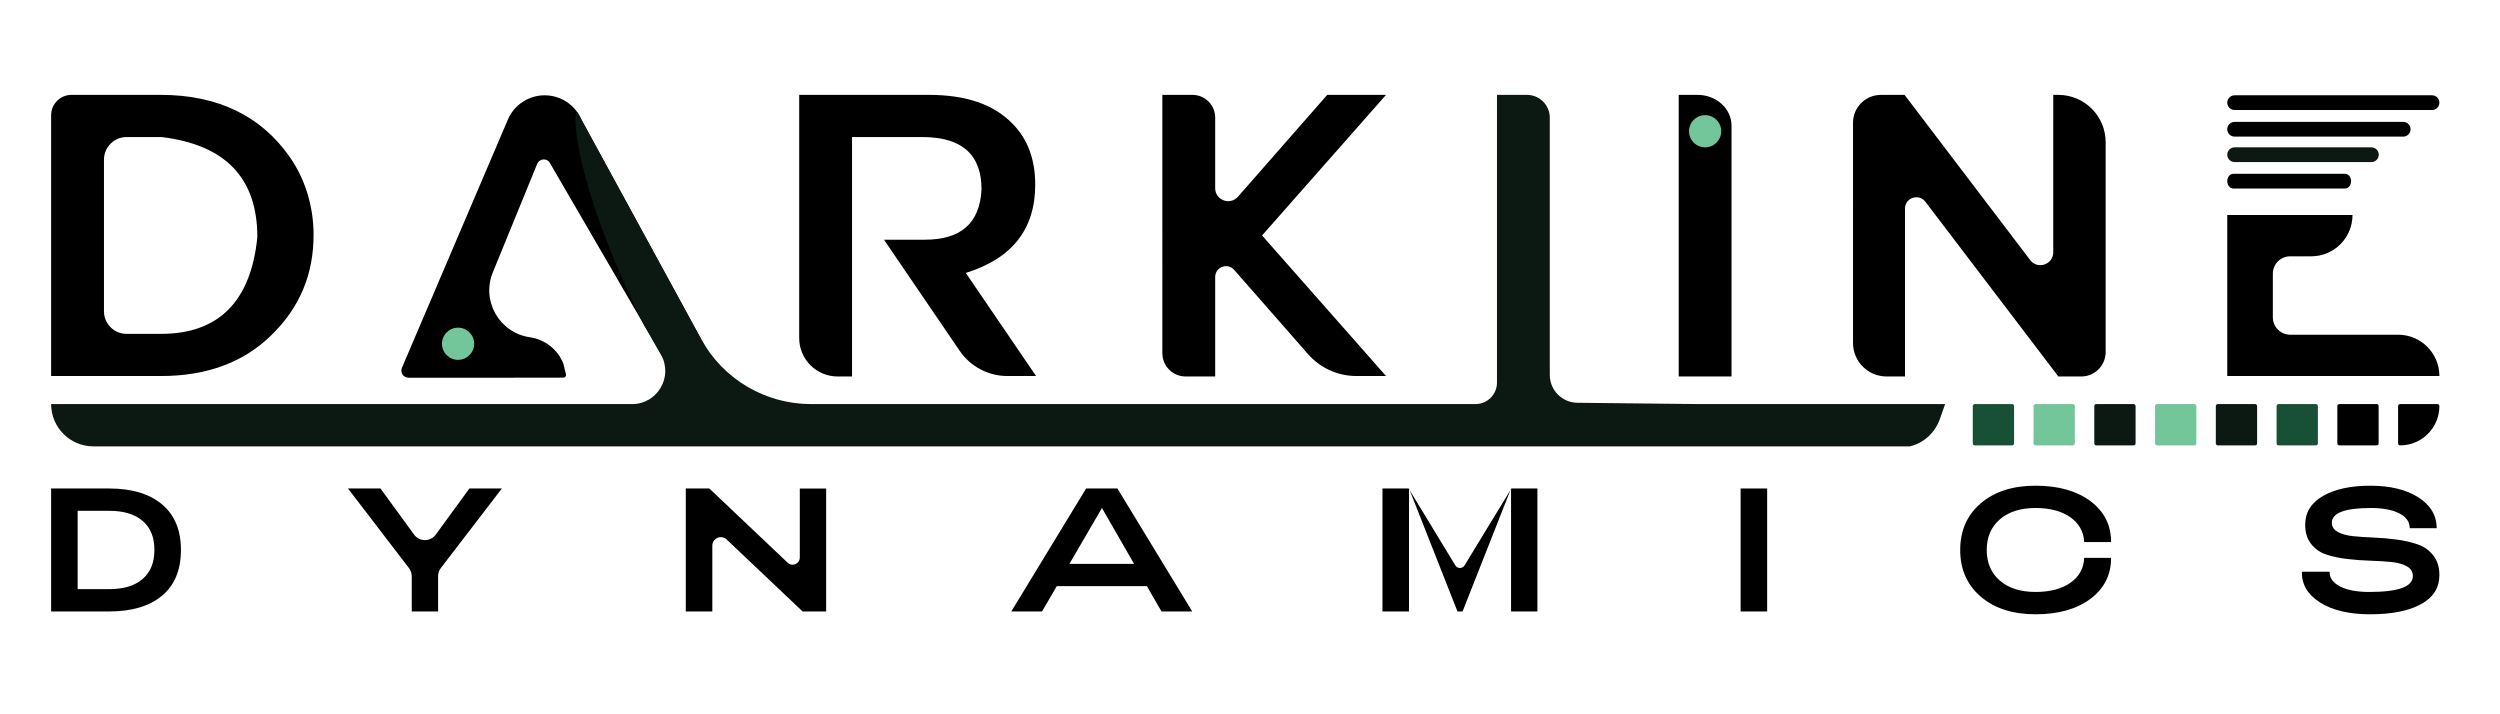
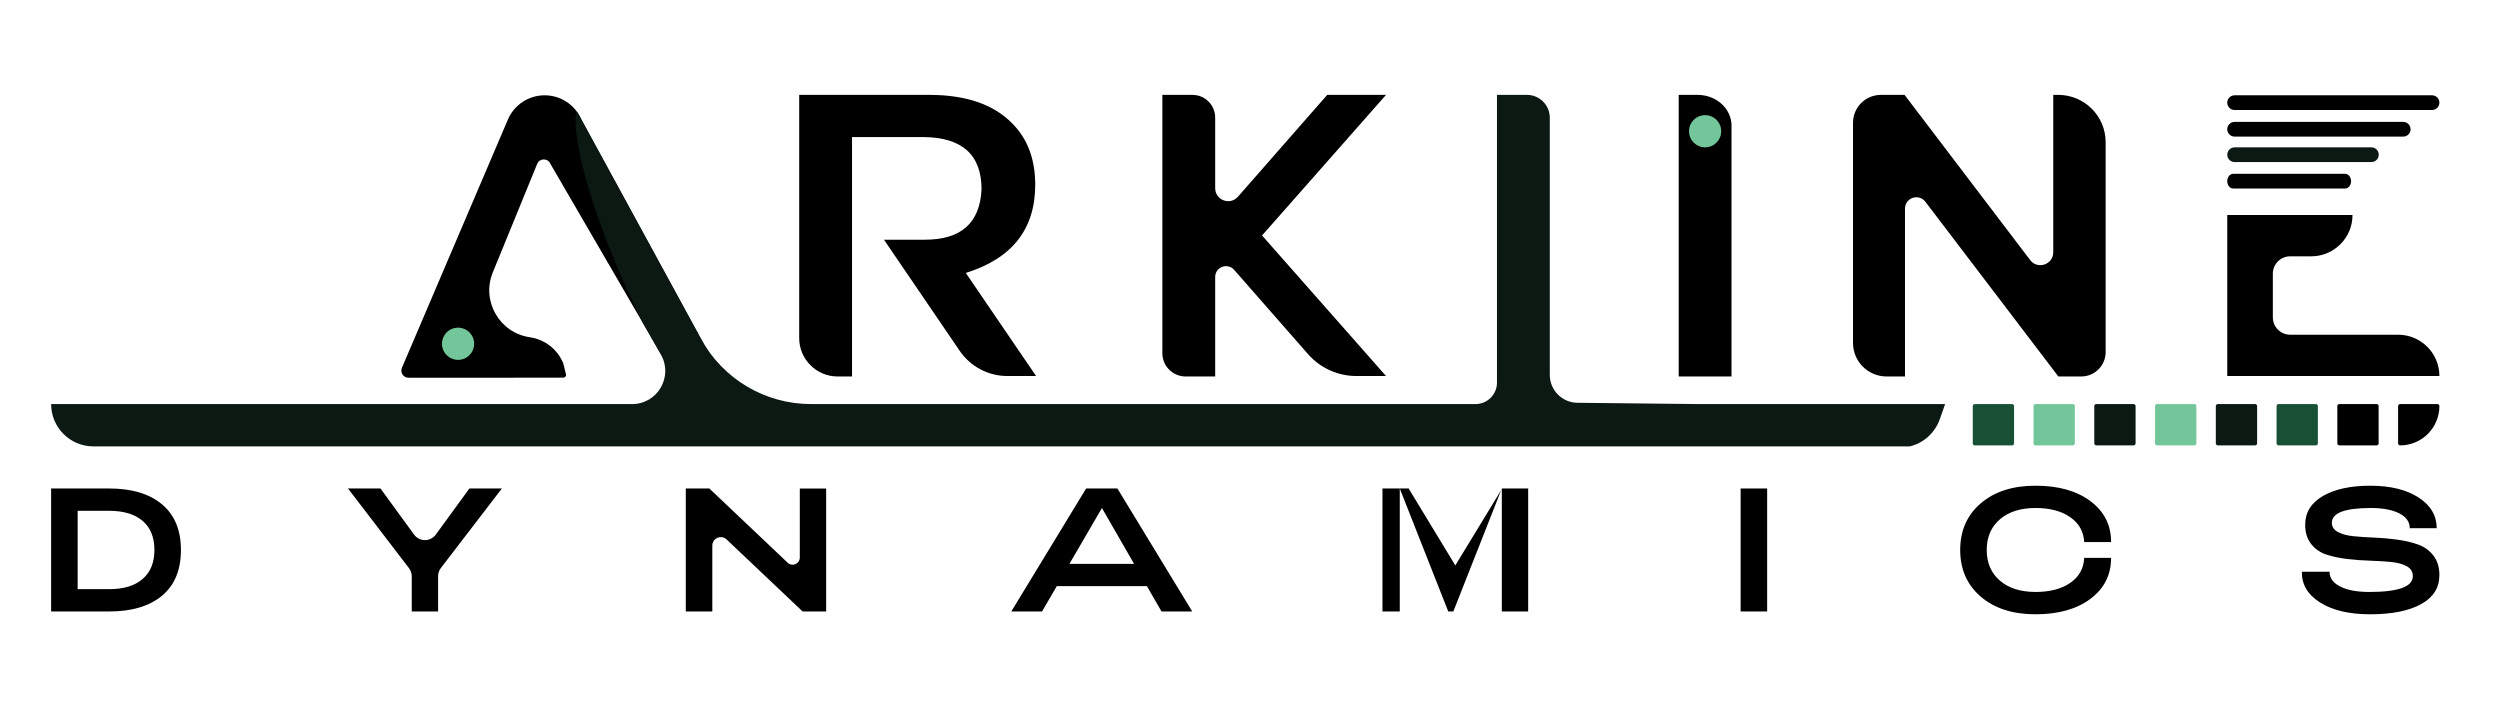
<svg xmlns="http://www.w3.org/2000/svg" version="1.1" id="Layer_1" x="0px" y="0px" width="350px" height="100px" viewBox="0 0 350 100" enable-background="new 0 0 350 100" xml:space="preserve">
  <g>
-     <path d="M7.158,52.644V16.133c0-1.574,1.276-2.85,2.85-2.85h12.537c7.933,0,14.022,2.947,18.037,8.721   c2.185,3.141,3.291,6.914,3.318,10.74c0.036,5.615-1.932,10.32-5.905,14.174c-3.876,3.816-9.065,5.726-15.45,5.726H7.158z    M36.028,33.203c0-8.289-4.476-12.941-13.421-14.016h-4.886c-1.748,0-3.166,1.418-3.166,3.165v21.226   c0,1.748,1.417,3.165,3.166,3.165h4.825C30.598,46.743,35.131,42.207,36.028,33.203" />
    <path d="M95.963,55.466L77.056,22.941c-0.337-0.827-1.509-0.828-1.847-0.002l-6.214,15.193c-1.636,3.996,0.92,8.467,5.193,9.086   c2.097,0.305,3.876,1.697,4.673,3.661l0.375,1.521c0.06,0.238-0.114,0.469-0.36,0.469c-2.493,0.002-5.441,0.012-8.316,0.012H57.187   c-0.715,0-1.199-0.73-0.918-1.389L71.104,16.74c0.879-2.063,2.906-3.399,5.145-3.399c2.245,0,4.272,1.341,5.15,3.405l21.721,39.825   l3.193,5.855C101.769,62.427,97.677,59.674,95.963,55.466" />
    <path d="M141.036,52.644c-2.675,0-5.176-1.323-6.682-3.533l-10.597-15.552h5.726c5.07,0,7.695-2.328,7.933-7.038   c0-4.832-2.683-7.274-8.111-7.333h-10.02v33.519h-2.015c-2.972,0-5.381-2.409-5.381-5.381V13.283h18.191   c5.128,0,9.006,1.311,11.632,3.996c2.146,2.146,3.219,5.008,3.219,8.586c0,6.201-3.219,10.32-9.722,12.345l9.842,14.434H141.036z" />
    <path d="M183.116,49.568l-10.335-11.787c-0.921-1.053-2.655-0.4-2.655,0.998v13.927h-4.14c-1.798,0-3.256-1.458-3.256-3.256V13.283   h4.213c1.759,0,3.183,1.424,3.183,3.183v9.88c0,1.676,2.078,2.458,3.184,1.197l12.502-14.26h8.232l-17.356,19.682l17.356,19.679   h-4.143C187.302,52.644,184.83,51.523,183.116,49.568" />
    <path d="M242.414,17.602v35.104h-7.396V13.283h2.654C240.291,13.283,242.414,15.217,242.414,17.602" />
    <path d="M288.17,52.706l-18.616-24.46c-0.921-1.211-2.854-0.56-2.854,0.962v23.498h-2.581c-2.594,0-4.696-2.102-4.696-4.696V17.185   c0-2.155,1.747-3.901,3.901-3.901h3.315l17.586,23.125c1.043,1.372,3.231,0.635,3.231-1.088V13.283h0.707   c3.661,0,6.628,2.967,6.628,6.628v29.38c0,1.887-1.529,3.415-3.415,3.415H288.17z" />
    <path d="M341.516,14.371L341.516,14.371c0-0.569-0.462-1.03-1.031-1.03h-27.637c-0.57,0-1.032,0.461-1.032,1.03   c0,0.57,0.462,1.032,1.032,1.032h27.637C341.054,15.403,341.516,14.941,341.516,14.371" />
    <path fill="#0C1913" d="M333.026,21.66L333.026,21.66c0-0.57-0.461-1.031-1.03-1.031h-19.148c-0.57,0-1.032,0.461-1.032,1.031   s0.462,1.031,1.032,1.031h19.148C332.565,22.691,333.026,22.23,333.026,21.66" />
    <path d="M329.151,25.364L329.151,25.364c0-0.569-0.377-1.03-0.842-1.03h-15.651c-0.465,0-0.842,0.461-0.842,1.03   s0.377,1.03,0.842,1.03h15.651C328.774,26.395,329.151,25.934,329.151,25.364" />
    <path d="M311.815,18.094L311.815,18.094c0,0.569,0.462,1.031,1.032,1.031h23.603c0.568,0,1.03-0.462,1.03-1.031   c0-0.57-0.462-1.031-1.03-1.031h-23.603C312.277,17.063,311.815,17.523,311.815,18.094" />
    <path d="M341.516,52.644L341.516,52.644h-29.7V30.101h17.535c0,3.194-2.591,5.784-5.785,5.784h-2.941   c-1.34,0-2.427,1.086-2.427,2.426v6.123c0,1.34,1.087,2.426,2.427,2.426h15.107C338.926,46.859,341.516,49.449,341.516,52.644" />
    <path fill="#0C1913" d="M237.846,56.571l-16.972-0.182c-2.156,0-3.903-1.747-3.903-3.902V16.485c0-1.77-1.434-3.204-3.203-3.204   h-4.192v40.286c0,1.659-1.347,3.004-3.005,3.004h-93.031c-6.422,0-12.333-3.508-15.408-9.147L80.897,15.826   c-0.752-1.1-1.07,8.671,9.134,29.437l2.494,4.37c1.765,3.093-0.469,6.938-4.03,6.938H7.157c0,3.271,2.652,5.923,5.922,5.923   h254.288c0.014-0.004,0.027-0.007,0.041-0.011c1.954-0.47,3.514-1.937,4.178-3.833l0.729-2.079H237.846z" />
    <path fill="#185036" d="M276.466,56.571h5.227c0.154,0,0.277,0.126,0.277,0.279v5.226c0,0.152-0.123,0.277-0.277,0.277h-5.227   c-0.152,0-0.277-0.125-0.277-0.277v-5.226C276.188,56.697,276.313,56.571,276.466,56.571" />
    <path fill="#73C699" d="M284.973,56.571h5.227c0.153,0,0.277,0.126,0.277,0.279v5.226c0,0.152-0.124,0.277-0.277,0.277h-5.227   c-0.153,0-0.277-0.125-0.277-0.277v-5.226C284.695,56.697,284.819,56.571,284.973,56.571" />
    <path fill="#0C1913" d="M293.479,56.571h5.226c0.154,0,0.278,0.126,0.278,0.279v5.226c0,0.152-0.124,0.277-0.278,0.277h-5.226   c-0.153,0-0.278-0.125-0.278-0.277v-5.226C293.201,56.697,293.326,56.571,293.479,56.571" />
    <path fill="#73C699" d="M301.985,56.571h5.227c0.153,0,0.277,0.126,0.277,0.279v5.226c0,0.152-0.124,0.277-0.277,0.277h-5.227   c-0.153,0-0.277-0.125-0.277-0.277v-5.226C301.708,56.697,301.832,56.571,301.985,56.571" />
    <path fill="#0C1913" d="M310.492,56.571h5.226c0.154,0,0.278,0.126,0.278,0.279v5.226c0,0.152-0.124,0.277-0.278,0.277h-5.226   c-0.153,0-0.278-0.125-0.278-0.277v-5.226C310.214,56.697,310.339,56.571,310.492,56.571" />
    <path fill="#185036" d="M318.998,56.571h5.227c0.154,0,0.277,0.126,0.277,0.279v5.226c0,0.152-0.123,0.277-0.277,0.277h-5.227   c-0.152,0-0.277-0.125-0.277-0.277v-5.226C318.721,56.697,318.846,56.571,318.998,56.571" />
    <path d="M327.505,56.571h5.226c0.153,0,0.278,0.126,0.278,0.279v5.226c0,0.152-0.125,0.277-0.278,0.277h-5.226   c-0.153,0-0.278-0.125-0.278-0.277v-5.226C327.227,56.697,327.352,56.571,327.505,56.571" />
    <path d="M336.012,56.571h5.225c0.154,0,0.279,0.126,0.279,0.279c0,3.039-2.465,5.503-5.504,5.503c-0.153,0-0.279-0.125-0.279-0.277   v-5.226C335.732,56.697,335.858,56.571,336.012,56.571" />
    <path d="M15.298,85.604H7.157V68.389h8.141c3.149,0,5.607,0.737,7.378,2.213c1.769,1.477,2.655,3.61,2.655,6.397   c0,2.8-0.886,4.94-2.655,6.407C20.905,84.873,18.447,85.604,15.298,85.604 M10.872,71.514V82.48h4.426   c2.017,0,3.575-0.472,4.673-1.427c1.097-0.948,1.647-2.3,1.647-4.055c0-1.773-0.55-3.13-1.647-4.07   c-1.099-0.943-2.656-1.415-4.673-1.415H10.872z" />
    <path d="M61.334,85.604h-3.689v-4.923c0-0.412-0.136-0.813-0.386-1.141l-8.54-11.152h4.55l4.703,6.456   c0.75,1.028,2.286,1.028,3.036,0l4.706-6.456h4.55l-8.54,11.129c-0.252,0.328-0.389,0.73-0.389,1.144V85.604z" />
    <path d="M99.725,85.604h-3.714V68.389h3.295l10.969,10.394c0.641,0.607,1.697,0.151,1.697-0.729v-9.664h3.689v17.216h-3.295   l-10.636-10.078c-0.757-0.718-2.005-0.182-2.005,0.861V85.604z" />
    <path d="M145.885,85.604h-4.304l10.477-17.216h4.378l10.476,17.216h-4.303l-2.042-3.543h-12.616L145.885,85.604z M154.271,71.12   l-4.551,7.822h9.051L154.271,71.12z" />
-     <path d="M197.26,85.604h-3.715V68.389h3.664l6.535,10.768c0.295,0.484,0.998,0.486,1.293,0l6.56-10.768h3.64v17.216h-3.689V68.389   l-6.788,17.216h-0.713l-6.786-17.216V85.604z" />
+     <path d="M197.26,85.604h-3.715V68.389h3.664l6.535,10.768l6.56-10.768h3.64v17.216h-3.689V68.389   l-6.788,17.216h-0.713l-6.786-17.216V85.604z" />
    <rect x="243.688" y="68.389" width="3.714" height="17.216" />
    <path d="M292.663,83.837c-1.927,1.438-4.488,2.163-7.685,2.163s-5.756-0.826-7.674-2.471c-1.918-1.65-2.876-3.826-2.876-6.53   c0-2.708,0.958-4.886,2.876-6.53c1.918-1.649,4.478-2.47,7.674-2.47s5.758,0.72,7.685,2.163c1.927,1.444,2.89,3.349,2.89,5.729   h-3.763c-0.082-1.477-0.737-2.641-1.969-3.493c-1.228-0.853-2.842-1.278-4.843-1.278c-2.099,0-3.763,0.526-4.993,1.586   c-1.228,1.058-1.844,2.487-1.844,4.293c0,1.802,0.616,3.23,1.844,4.29c1.23,1.058,2.895,1.585,4.993,1.585   c2.016,0,3.641-0.426,4.869-1.278c1.23-0.854,1.875-2.016,1.942-3.491h3.763C295.553,80.482,294.59,82.393,292.663,83.837" />
    <path d="M331.823,86c-2.933,0-5.271-0.55-7.008-1.65c-1.735-1.095-2.589-2.53-2.554-4.303h3.884   c-0.019,0.853,0.468,1.54,1.462,2.053c0.989,0.518,2.364,0.774,4.118,0.774c4.053,0,6.073-0.737,6.073-2.213   c0-0.605-0.275-1.063-0.834-1.375c-0.56-0.312-1.278-0.515-2.163-0.605c-0.885-0.087-1.86-0.151-2.929-0.183   c-1.067-0.032-2.135-0.11-3.207-0.233c-1.076-0.125-2.053-0.326-2.938-0.614c-0.89-0.289-1.606-0.783-2.166-1.49   c-0.557-0.705-0.835-1.604-0.835-2.704c0-1.722,0.833-3.061,2.497-4.022c1.663-0.957,3.863-1.435,6.599-1.435   c2.805,0,5.054,0.545,6.75,1.633c1.699,1.089,2.557,2.527,2.57,4.315h-3.784c0.013-0.865-0.463-1.558-1.439-2.067   c-0.976-0.504-2.31-0.76-3.995-0.76c-3.64,0-5.463,0.688-5.463,2.066c0,0.56,0.279,0.985,0.838,1.291   c0.555,0.303,1.274,0.5,2.15,0.588c0.879,0.091,1.854,0.156,2.928,0.197c1.072,0.041,2.148,0.137,3.221,0.285   c1.073,0.146,2.049,0.374,2.929,0.687c0.875,0.313,1.594,0.828,2.149,1.548c0.559,0.725,0.839,1.632,0.839,2.73   c0,1.775-0.856,3.132-2.572,4.07C337.229,85.526,334.856,86,331.823,86" />
    <path fill="#73C699" d="M61.876,48.127c0-1.245,1.009-2.254,2.254-2.254c1.245,0,2.255,1.009,2.255,2.254   c0,1.246-1.01,2.254-2.255,2.254C62.885,50.381,61.876,49.373,61.876,48.127" />
    <path fill="#73C699" d="M236.461,18.375c0-1.245,1.009-2.254,2.254-2.254c1.246,0,2.256,1.009,2.256,2.254   c0,1.244-1.01,2.254-2.256,2.254C237.47,20.629,236.461,19.619,236.461,18.375" />
  </g>
  <g>
    <path fill="#185036" d="M420.489,261h32.054c0.945,0,1.7,0.771,1.7,1.713v32.045c0,0.935-0.755,1.702-1.7,1.702h-32.054   c-0.933,0-1.7-0.768-1.7-1.702v-32.045C418.789,261.771,419.557,261,420.489,261" />
    <path fill="#73C699" d="M472.658,261h32.054c0.94,0,1.7,0.771,1.7,1.713v32.045c0,0.935-0.76,1.702-1.7,1.702h-32.054   c-0.939,0-1.7-0.768-1.7-1.702v-32.045C470.958,261.771,471.719,261,472.658,261" />
    <path fill="#0C1913" d="M524.827,261h32.047c0.947,0,1.706,0.771,1.706,1.713v32.045c0,0.935-0.759,1.702-1.706,1.702h-32.047   c-0.939,0-1.706-0.768-1.706-1.702v-32.045C523.121,261.771,523.888,261,524.827,261" />
    <path fill="#73C699" d="M576.991,261h32.052c0.941,0,1.7,0.771,1.7,1.713v32.045c0,0.935-0.759,1.702-1.7,1.702h-32.052   c-0.94,0-1.702-0.768-1.702-1.702v-32.045C575.289,261.771,576.051,261,576.991,261" />
    <path fill="#0C1913" d="M629.16,261h32.045c0.947,0,1.709,0.771,1.709,1.713v32.045c0,0.935-0.762,1.702-1.709,1.702H629.16   c-0.941,0-1.706-0.768-1.706-1.702v-32.045C627.454,261.771,628.219,261,629.16,261" />
    <path fill="#185036" d="M681.323,261h32.051c0.947,0,1.702,0.771,1.702,1.713v32.045c0,0.935-0.755,1.702-1.702,1.702h-32.051   c-0.936,0-1.7-0.768-1.7-1.702v-32.045C679.623,261.771,680.388,261,681.323,261" />
    <path d="M785.66,261h32.041c0.945,0,1.713,0.771,1.713,1.713c0,18.636-15.115,33.747-33.754,33.747   c-0.94,0-1.712-0.768-1.712-1.702v-32.045C783.948,261.771,784.72,261,785.66,261" />
  </g>
  <g>
    <g>
      <path d="M714.308,267.488L574.218,26.497c-2.497-6.122-11.179-6.136-13.683-0.015l-46.048,112.572    c-12.12,29.608,6.815,62.733,38.479,67.321c15.542,2.257,28.719,12.575,34.629,27.134l2.779,11.258    c0.434,1.766-0.854,3.474-2.67,3.474c-18.473,0.015-40.317,0.087-61.611,0.087h-99.086c-5.304,0-8.885-5.412-6.809-10.289    L530.116-19.45c6.52-15.282,21.533-25.18,38.125-25.18c16.635,0,31.655,9.927,38.153,25.224L767.33,275.679l23.661,43.386    C757.324,319.064,727.014,298.659,714.308,267.488" />
      <path fill="#73C699" d="M461.754,213.104c0-9.218,7.467-16.699,16.699-16.699c9.219,0,16.7,7.481,16.7,16.699    c0,9.233-7.481,16.7-16.7,16.7C469.221,229.805,461.754,222.338,461.754,213.104" />
    </g>
    <g>
      <path d="M818.4-13.068V247.04h-54.804V-45.064h19.667C802.67-45.064,818.4-30.737,818.4-13.068" />
      <path fill="#73C699" d="M774.291-7.337c0-9.219,7.475-16.7,16.7-16.7c9.232,0,16.714,7.481,16.714,16.7    c0,9.218-7.481,16.7-16.714,16.7C781.766,9.363,774.291,1.881,774.291-7.337" />
    </g>
  </g>
  <g>
    <path d="M7.158,227.644v-36.511c0-1.574,1.276-2.85,2.85-2.85h12.537c7.933,0,14.022,2.947,18.037,8.721   c2.185,3.141,3.291,6.914,3.318,10.74c0.036,5.615-1.932,10.32-5.905,14.174c-3.876,3.816-9.065,5.726-15.45,5.726H7.158z    M36.028,208.203c0-8.289-4.476-12.941-13.421-14.016h-4.886c-1.748,0-3.166,1.418-3.166,3.165v21.226   c0,1.748,1.417,3.165,3.166,3.165h4.825C30.598,221.743,35.131,217.207,36.028,208.203" />
    <path d="M95.963,230.466l-18.907-32.524c-0.337-0.827-1.509-0.828-1.847-0.002l-6.214,15.193c-1.636,3.996,0.92,8.467,5.193,9.086   c2.097,0.305,3.876,1.697,4.673,3.661l0.375,1.521c0.06,0.238-0.114,0.469-0.36,0.469c-2.493,0.002-5.441,0.012-8.316,0.012H57.187   c-0.715,0-1.199-0.73-0.918-1.389l14.835-34.752c0.879-2.063,2.906-3.399,5.145-3.399c2.245,0,4.272,1.341,5.15,3.405   l21.721,39.825l3.193,5.855C101.769,237.427,97.677,234.674,95.963,230.466" />
    <path d="M141.036,227.644c-2.675,0-5.176-1.323-6.682-3.533l-10.597-15.552h5.726c5.07,0,7.695-2.328,7.933-7.038   c0-4.832-2.683-7.274-8.111-7.333h-10.02v33.519h-2.015c-2.972,0-5.381-2.409-5.381-5.381v-34.042h18.191   c5.128,0,9.006,1.311,11.632,3.996c2.146,2.146,3.219,5.008,3.219,8.586c0,6.201-3.219,10.32-9.722,12.345l9.842,14.434H141.036z" />
    <path d="M183.116,224.568l-10.335-11.787c-0.921-1.053-2.655-0.4-2.655,0.998v13.927h-4.14c-1.798,0-3.256-1.458-3.256-3.256   v-36.167h4.213c1.759,0,3.183,1.424,3.183,3.183v9.88c0,1.676,2.078,2.458,3.184,1.197l12.502-14.26h8.232l-17.356,19.682   l17.356,19.679h-4.143C187.302,227.644,184.83,226.523,183.116,224.568" />
    <path d="M242.414,192.602v35.104h-7.396v-39.423h2.654C240.291,188.283,242.414,190.217,242.414,192.602" />
    <path d="M288.17,227.706l-18.616-24.46c-0.921-1.211-2.854-0.56-2.854,0.962v23.498h-2.581c-2.594,0-4.696-2.102-4.696-4.696   v-30.825c0-2.155,1.747-3.901,3.901-3.901h3.315l17.586,23.125c1.043,1.372,3.231,0.635,3.231-1.088v-22.037h0.707   c3.661,0,6.628,2.967,6.628,6.628v29.38c0,1.887-1.529,3.415-3.415,3.415H288.17z" />
    <path d="M341.516,189.371L341.516,189.371c0-0.569-0.462-1.03-1.031-1.03h-27.637c-0.57,0-1.032,0.461-1.032,1.03   c0,0.57,0.462,1.032,1.032,1.032h27.637C341.054,190.403,341.516,189.941,341.516,189.371" />
    <path fill="#0C1913" d="M333.026,196.66L333.026,196.66c0-0.57-0.461-1.031-1.03-1.031h-19.148c-0.57,0-1.032,0.461-1.032,1.031   s0.462,1.031,1.032,1.031h19.148C332.565,197.691,333.026,197.23,333.026,196.66" />
    <path d="M329.151,200.364L329.151,200.364c0-0.569-0.377-1.03-0.842-1.03h-15.651c-0.465,0-0.842,0.461-0.842,1.03   s0.377,1.03,0.842,1.03h15.651C328.774,201.395,329.151,200.934,329.151,200.364" />
    <path d="M311.815,193.094L311.815,193.094c0,0.569,0.462,1.031,1.032,1.031h23.603c0.568,0,1.03-0.462,1.03-1.031   c0-0.57-0.462-1.031-1.03-1.031h-23.603C312.277,192.063,311.815,192.523,311.815,193.094" />
    <path d="M341.516,227.644L341.516,227.644h-29.7v-22.543h17.535c0,3.194-2.591,5.784-5.785,5.784h-2.941   c-1.34,0-2.427,1.086-2.427,2.426v6.123c0,1.34,1.087,2.426,2.427,2.426h15.107C338.926,221.859,341.516,224.449,341.516,227.644" />
-     <path fill="#0C1913" d="M237.846,231.571l-16.972-0.182c-2.156,0-3.903-1.747-3.903-3.902v-36.002c0-1.77-1.434-3.204-3.203-3.204   h-4.192v40.286c0,1.659-1.347,3.004-3.005,3.004h-93.031c-6.422,0-12.333-3.508-15.408-9.147l-17.234-31.598   c-0.752-1.1-1.07,8.671,9.134,29.437l2.494,4.37c1.765,3.093-0.469,6.938-4.03,6.938H7.157c0,3.271,2.652,5.923,5.922,5.923   h254.288c0.014-0.004,0.027-0.007,0.041-0.011c1.954-0.47,3.514-1.937,4.178-3.833l0.729-2.079H237.846z" />
    <path fill="#185036" d="M276.466,231.571h5.227c0.154,0,0.277,0.126,0.277,0.279v5.226c0,0.152-0.123,0.277-0.277,0.277h-5.227   c-0.152,0-0.277-0.125-0.277-0.277v-5.226C276.188,231.697,276.313,231.571,276.466,231.571" />
    <path fill="#73C699" d="M284.973,231.571h5.227c0.153,0,0.277,0.126,0.277,0.279v5.226c0,0.152-0.124,0.277-0.277,0.277h-5.227   c-0.153,0-0.277-0.125-0.277-0.277v-5.226C284.695,231.697,284.819,231.571,284.973,231.571" />
-     <path fill="#0C1913" d="M293.479,231.571h5.226c0.154,0,0.278,0.126,0.278,0.279v5.226c0,0.152-0.124,0.277-0.278,0.277h-5.226   c-0.153,0-0.278-0.125-0.278-0.277v-5.226C293.201,231.697,293.326,231.571,293.479,231.571" />
    <path fill="#73C699" d="M301.985,231.571h5.227c0.153,0,0.277,0.126,0.277,0.279v5.226c0,0.152-0.124,0.277-0.277,0.277h-5.227   c-0.153,0-0.277-0.125-0.277-0.277v-5.226C301.708,231.697,301.832,231.571,301.985,231.571" />
    <path fill="#0C1913" d="M310.492,231.571h5.226c0.154,0,0.278,0.126,0.278,0.279v5.226c0,0.152-0.124,0.277-0.278,0.277h-5.226   c-0.153,0-0.278-0.125-0.278-0.277v-5.226C310.214,231.697,310.339,231.571,310.492,231.571" />
    <path fill="#185036" d="M318.998,231.571h5.227c0.154,0,0.277,0.126,0.277,0.279v5.226c0,0.152-0.123,0.277-0.277,0.277h-5.227   c-0.152,0-0.277-0.125-0.277-0.277v-5.226C318.721,231.697,318.846,231.571,318.998,231.571" />
    <path d="M327.505,231.571h5.226c0.153,0,0.278,0.126,0.278,0.279v5.226c0,0.152-0.125,0.277-0.278,0.277h-5.226   c-0.153,0-0.278-0.125-0.278-0.277v-5.226C327.227,231.697,327.352,231.571,327.505,231.571" />
    <path d="M336.012,231.571h5.225c0.154,0,0.279,0.126,0.279,0.279c0,3.039-2.465,5.503-5.504,5.503   c-0.153,0-0.279-0.125-0.279-0.277v-5.226C335.732,231.697,335.858,231.571,336.012,231.571" />
    <path d="M15.298,260.604H7.157v-17.216h8.141c3.149,0,5.607,0.737,7.378,2.213c1.769,1.477,2.655,3.61,2.655,6.397   c0,2.8-0.886,4.94-2.655,6.407C20.905,259.873,18.447,260.604,15.298,260.604 M10.872,246.514v10.967h4.426   c2.017,0,3.575-0.472,4.673-1.427c1.097-0.948,1.647-2.3,1.647-4.055c0-1.773-0.55-3.13-1.647-4.07   c-1.099-0.943-2.656-1.415-4.673-1.415H10.872z" />
    <path d="M61.334,260.604h-3.689v-4.923c0-0.412-0.136-0.813-0.386-1.141l-8.54-11.152h4.55l4.703,6.456   c0.75,1.028,2.286,1.028,3.036,0l4.706-6.456h4.55l-8.54,11.129c-0.252,0.328-0.389,0.73-0.389,1.144V260.604z" />
    <path d="M99.725,260.604h-3.714v-17.216h3.295l10.969,10.394c0.641,0.607,1.697,0.151,1.697-0.729v-9.664h3.689v17.216h-3.295   l-10.636-10.078c-0.757-0.718-2.005-0.182-2.005,0.861V260.604z" />
    <path d="M145.885,260.604h-4.304l10.477-17.216h4.378l10.476,17.216h-4.303l-2.042-3.543h-12.616L145.885,260.604z M154.271,246.12   l-4.551,7.822h9.051L154.271,246.12z" />
    <path d="M197.26,260.604h-3.715v-17.216h3.664l6.535,10.768c0.295,0.484,0.998,0.486,1.293,0l6.56-10.768h3.64v17.216h-3.689   v-17.216l-6.788,17.216h-0.713l-6.786-17.216V260.604z" />
-     <rect x="243.688" y="243.389" width="3.714" height="17.216" />
    <path d="M292.663,258.837c-1.927,1.438-4.488,2.163-7.685,2.163s-5.756-0.826-7.674-2.471c-1.918-1.65-2.876-3.826-2.876-6.53   c0-2.708,0.958-4.886,2.876-6.53c1.918-1.649,4.478-2.47,7.674-2.47s5.758,0.72,7.685,2.163c1.927,1.444,2.89,3.349,2.89,5.729   h-3.763c-0.082-1.477-0.737-2.641-1.969-3.493c-1.228-0.853-2.842-1.278-4.843-1.278c-2.099,0-3.763,0.526-4.993,1.586   c-1.228,1.058-1.844,2.487-1.844,4.293c0,1.802,0.616,3.23,1.844,4.29c1.23,1.058,2.895,1.585,4.993,1.585   c2.016,0,3.641-0.426,4.869-1.278c1.23-0.854,1.875-2.016,1.942-3.491h3.763C295.553,255.482,294.59,257.393,292.663,258.837" />
    <path d="M331.823,261c-2.933,0-5.271-0.55-7.008-1.65c-1.735-1.095-2.589-2.53-2.554-4.303h3.884   c-0.019,0.853,0.468,1.54,1.462,2.053c0.989,0.518,2.364,0.774,4.118,0.774c4.053,0,6.073-0.737,6.073-2.213   c0-0.605-0.275-1.063-0.834-1.375c-0.56-0.312-1.278-0.515-2.163-0.605c-0.885-0.087-1.86-0.151-2.929-0.183   c-1.067-0.032-2.135-0.11-3.207-0.233c-1.076-0.125-2.053-0.326-2.938-0.614c-0.89-0.289-1.606-0.783-2.166-1.49   c-0.557-0.705-0.835-1.604-0.835-2.704c0-1.722,0.833-3.061,2.497-4.022c1.663-0.957,3.863-1.435,6.599-1.435   c2.805,0,5.054,0.545,6.75,1.633c1.699,1.089,2.557,2.527,2.57,4.315h-3.784c0.013-0.865-0.463-1.558-1.439-2.067   c-0.976-0.504-2.31-0.76-3.995-0.76c-3.64,0-5.463,0.688-5.463,2.066c0,0.56,0.279,0.985,0.838,1.291   c0.555,0.303,1.274,0.5,2.15,0.588c0.879,0.091,1.854,0.156,2.928,0.197c1.072,0.041,2.148,0.137,3.221,0.285   c1.073,0.146,2.049,0.374,2.929,0.687c0.875,0.313,1.594,0.828,2.149,1.548c0.559,0.725,0.839,1.632,0.839,2.73   c0,1.775-0.856,3.132-2.572,4.07C337.229,260.526,334.856,261,331.823,261" />
    <path fill="#73C699" d="M61.876,223.127c0-1.245,1.009-2.254,2.254-2.254c1.245,0,2.255,1.009,2.255,2.254   c0,1.246-1.01,2.254-2.255,2.254C62.885,225.381,61.876,224.373,61.876,223.127" />
    <path fill="#73C699" d="M236.461,193.375c0-1.245,1.009-2.254,2.254-2.254c1.246,0,2.256,1.009,2.256,2.254   c0,1.244-1.01,2.254-2.256,2.254C237.47,195.629,236.461,194.619,236.461,193.375" />
  </g>
</svg>